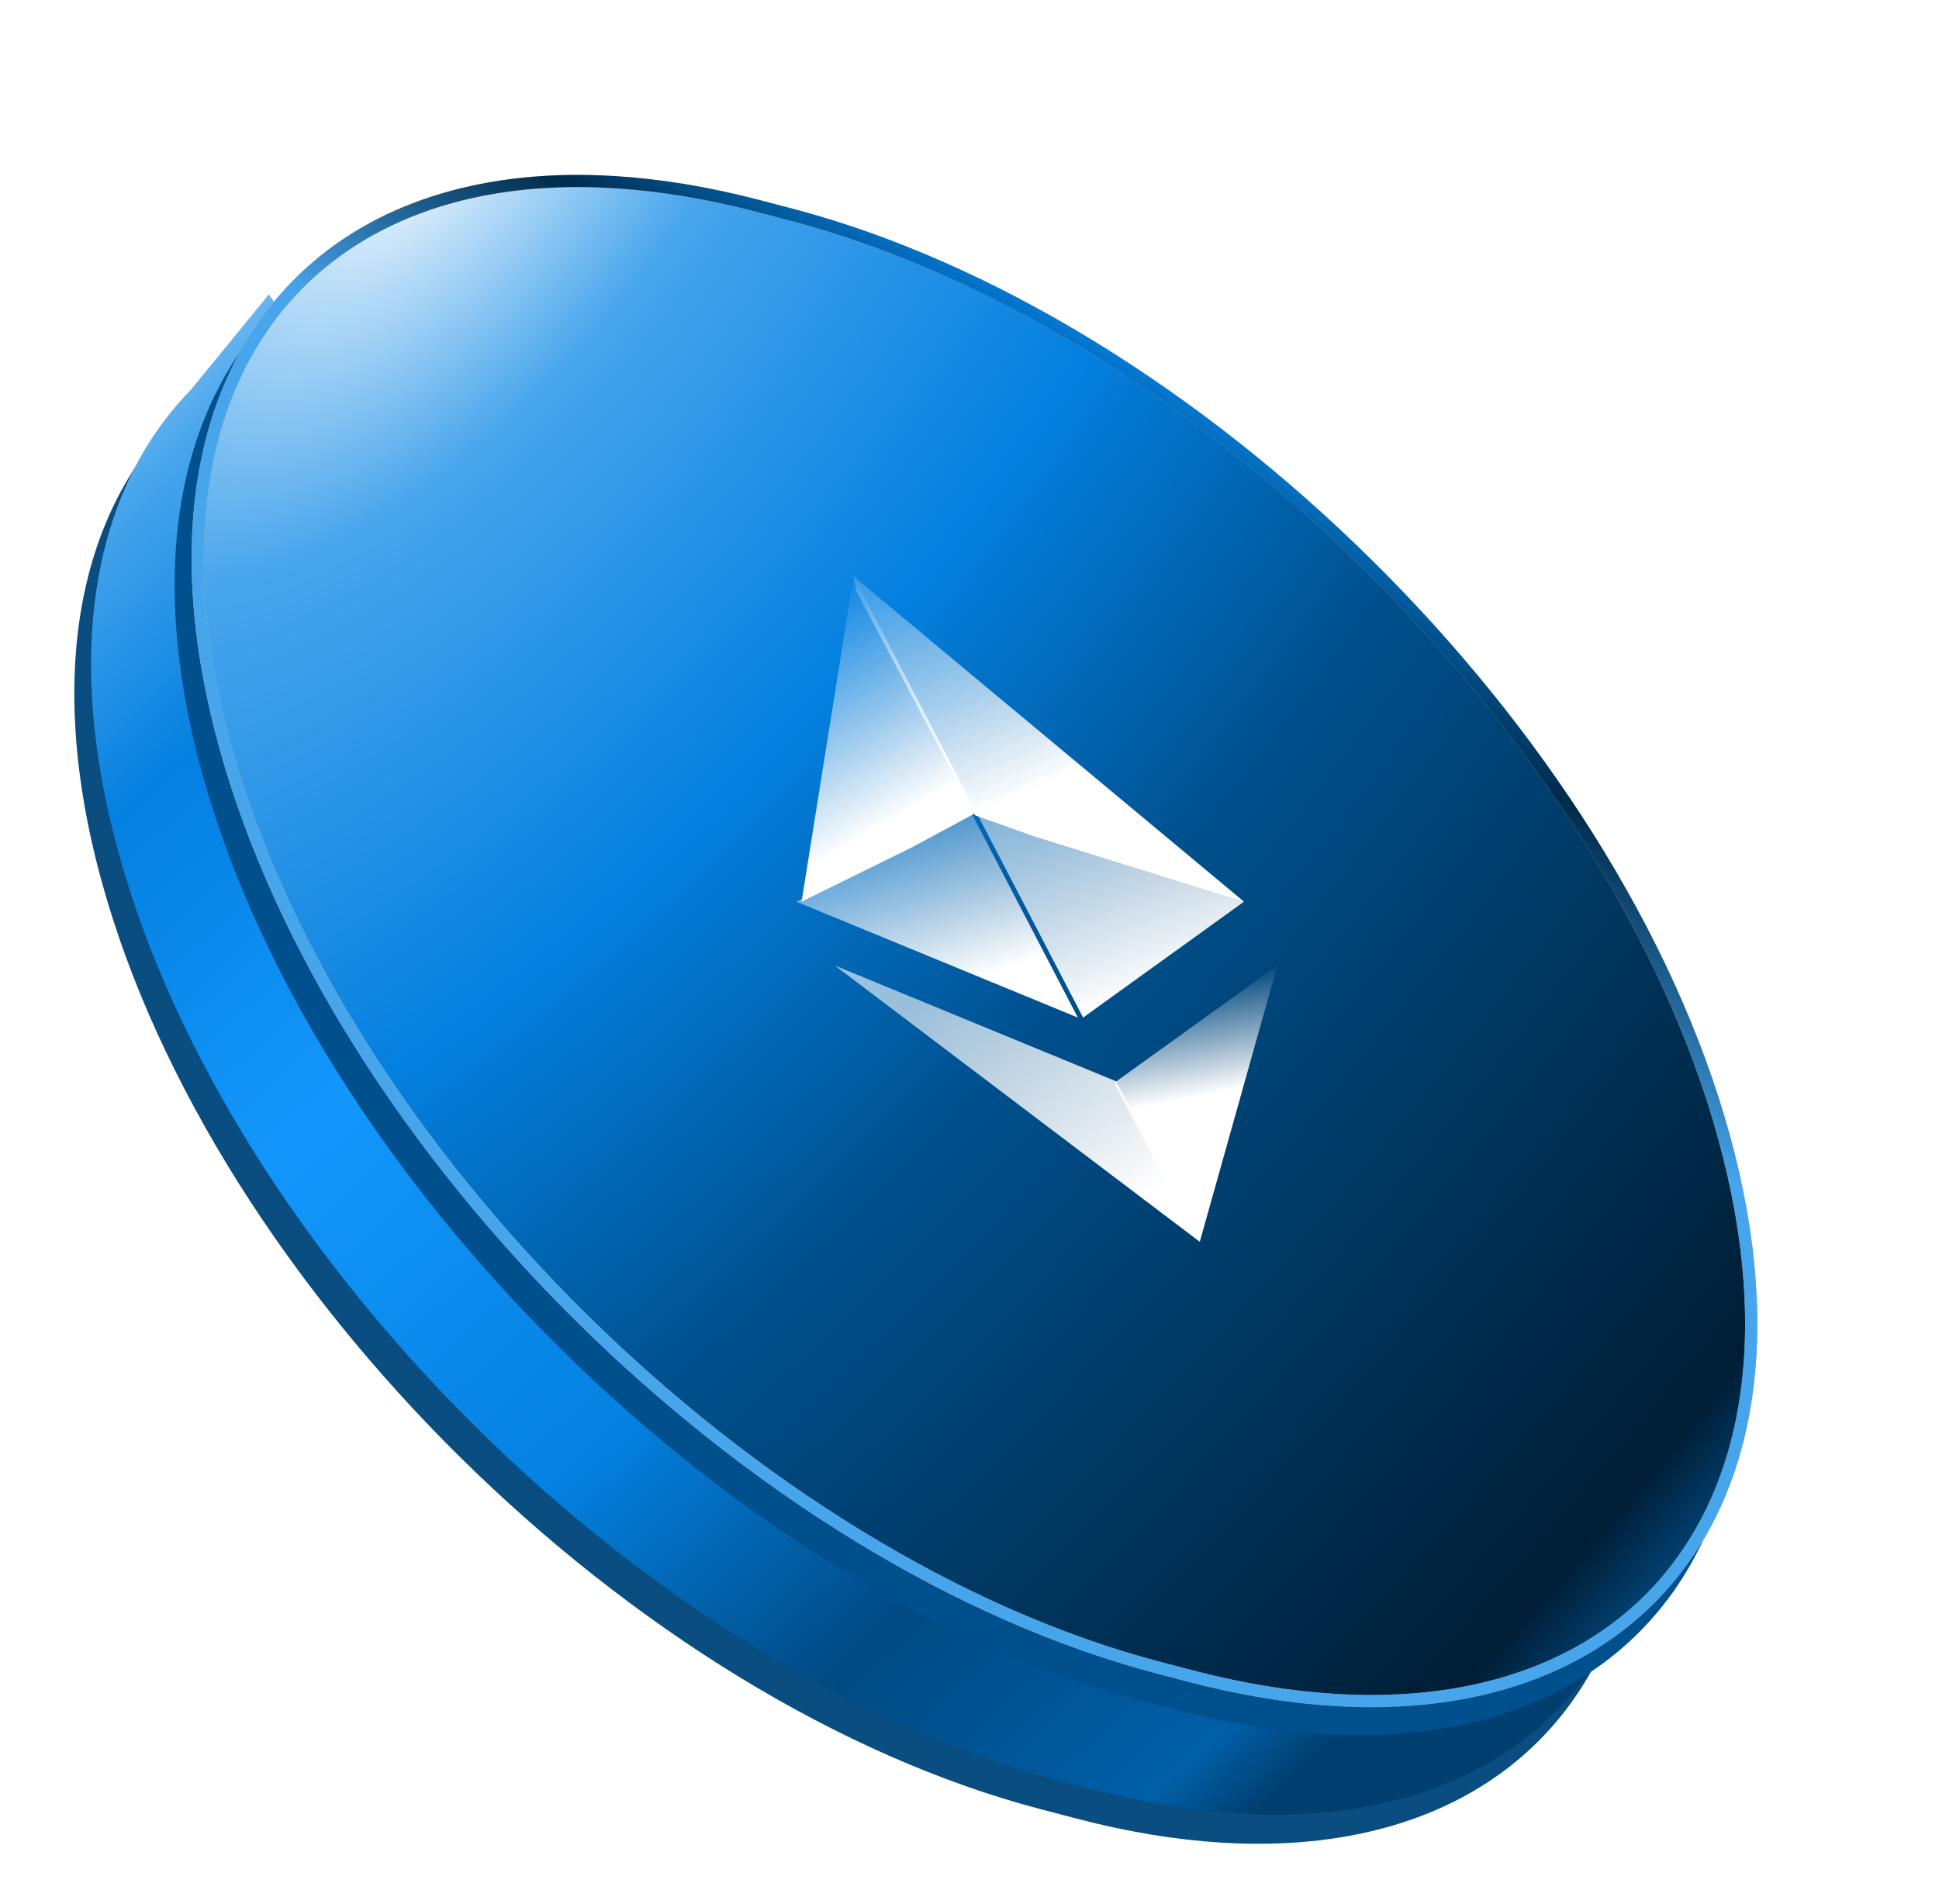
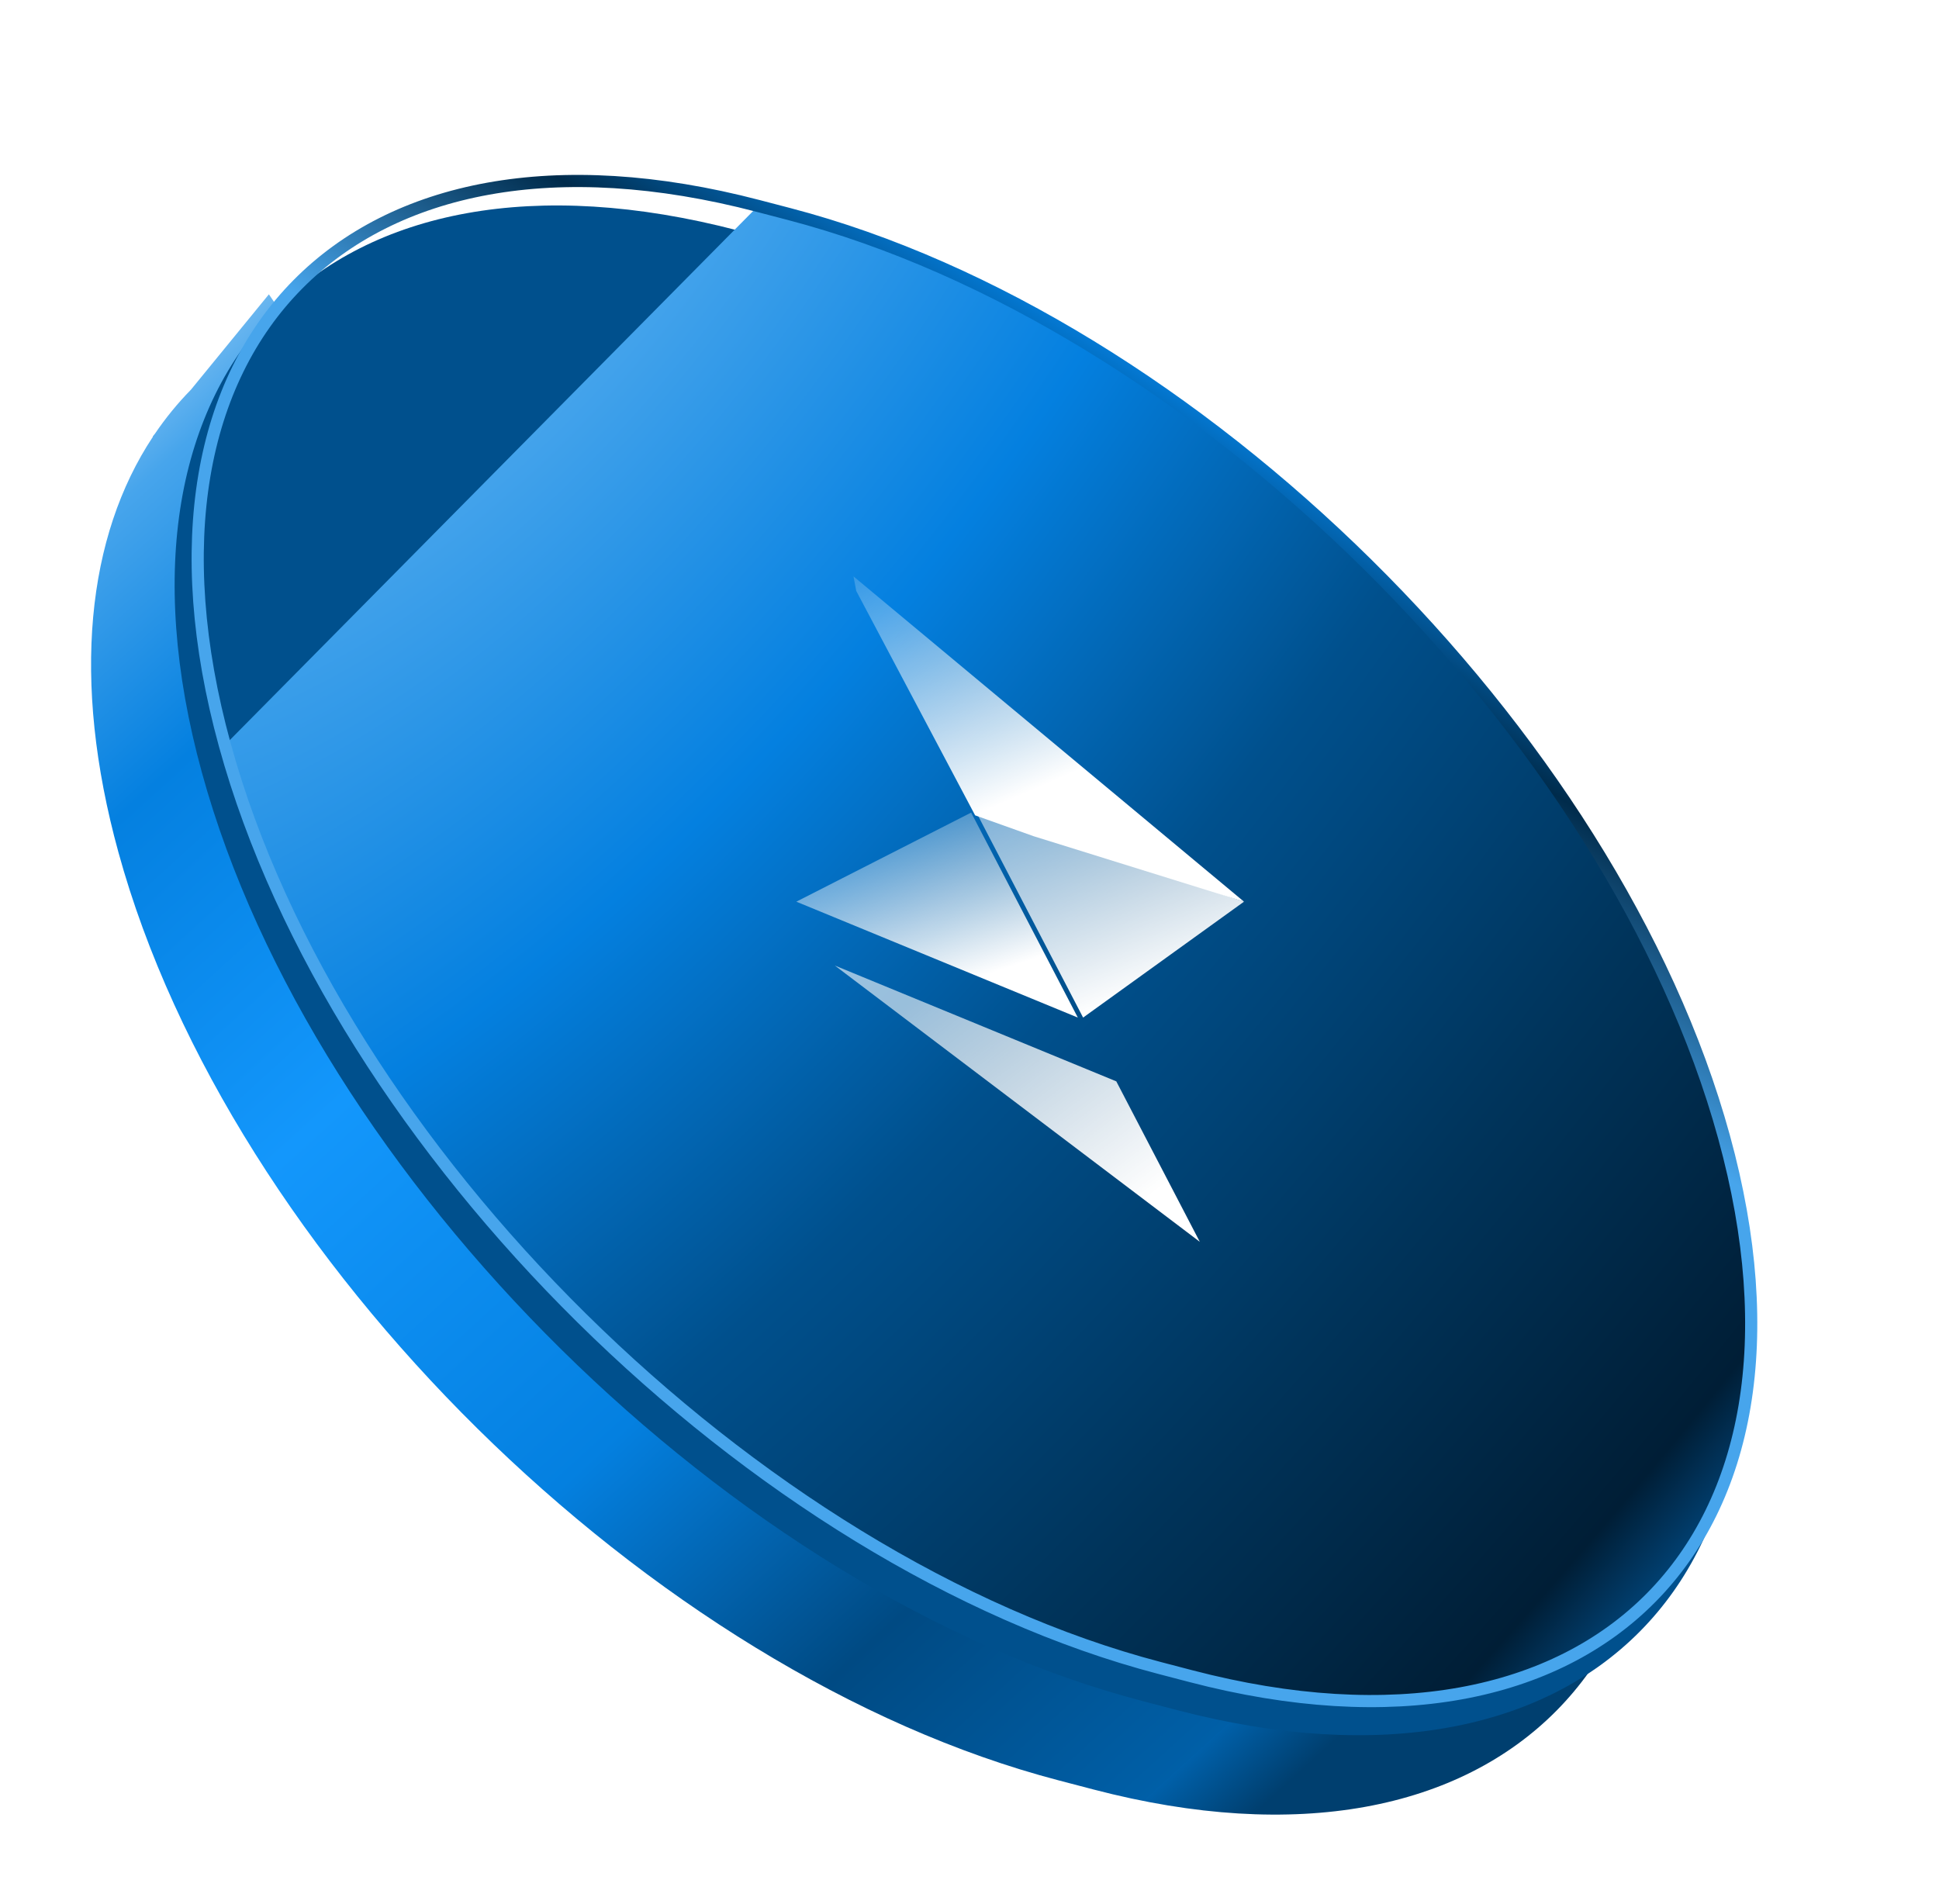
<svg xmlns="http://www.w3.org/2000/svg" width="110" height="108" viewBox="0 0 110 108" fill="none">
  <g clip-path="url(#clip0_725_8940)">
-     <path fill-rule="evenodd" clip-rule="evenodd" d="M91.516 72.419C85.189 49.383 61.307 25.805 38.175 19.758L36.192 19.239C27.803 17.046 20.665 17.459 15.275 19.976L14.478 18.826L11.934 21.97C4.9 27.232 2.245 37.182 5.766 49.999C12.094 73.035 35.975 96.612 59.107 102.66L61.09 103.179C84.222 109.226 97.844 95.455 91.516 72.419Z" fill="#0A4D80" />
    <path fill-rule="evenodd" clip-rule="evenodd" d="M92.467 70.765C86.139 47.728 62.257 24.151 39.125 18.104L37.142 17.585C28.807 15.406 21.707 15.8 16.33 18.273L15.254 16.698L10.828 22.113C10.077 22.878 9.396 23.712 8.787 24.61L8.672 24.751V24.782C4.943 30.416 4.023 38.541 6.716 48.345C13.044 71.381 36.925 94.958 60.057 101.006L62.041 101.525C85.172 107.572 98.794 93.801 92.467 70.765Z" fill="url(#paint0_linear_725_8940)" />
    <path d="M66.782 97.021C89.914 103.068 103.536 89.297 97.208 66.261C90.88 43.224 66.999 19.647 43.867 13.6L41.883 13.081C18.752 7.033 5.129 20.805 11.457 43.841C17.785 66.877 41.667 90.454 64.798 96.502L66.782 97.021Z" fill="#00508D" />
-     <path d="M97.806 64.506L97.806 64.506C91.514 41.6 67.767 18.157 44.767 12.143L43.01 11.684C20.009 5.67 6.464 19.364 12.756 42.27L12.756 42.27C19.048 65.175 42.794 88.619 65.795 94.633L67.552 95.092C90.553 101.106 104.098 87.412 97.806 64.506Z" fill="url(#paint1_radial_725_8940)" />
-     <path d="M97.806 64.506L97.806 64.506C91.514 41.6 67.767 18.157 44.767 12.143L43.01 11.684C20.009 5.67 6.464 19.364 12.756 42.27L12.756 42.27C19.048 65.175 42.794 88.619 65.795 94.633L67.552 95.092C90.553 101.106 104.098 87.412 97.806 64.506Z" stroke="url(#paint2_linear_725_8940)" stroke-width="0.69" />
+     <path d="M97.806 64.506L97.806 64.506C91.514 41.6 67.767 18.157 44.767 12.143L43.01 11.684L12.756 42.27C19.048 65.175 42.794 88.619 65.795 94.633L67.552 95.092C90.553 101.106 104.098 87.412 97.806 64.506Z" fill="url(#paint1_radial_725_8940)" />
    <path d="M97.806 64.506L97.806 64.506C91.514 41.6 67.767 18.157 44.767 12.143L43.01 11.684C20.009 5.67 6.464 19.364 12.756 42.27L12.756 42.27C19.048 65.175 42.794 88.619 65.795 94.633L67.552 95.092C90.553 101.106 104.098 87.412 97.806 64.506Z" stroke="url(#paint3_linear_725_8940)" stroke-width="0.69" />
    <g filter="url(#filter0_i_725_8940)">
      <path d="M48.419 31.8L48.575 32.626L55.319 45.357L58.638 46.541L70.572 50.255L48.419 31.8Z" fill="url(#paint4_linear_725_8940)" />
    </g>
    <g filter="url(#filter1_i_725_8940)">
-       <path d="M48.418 31.8L45.474 50.255L51.762 47.158L55.391 45.2L48.418 31.8Z" fill="url(#paint5_linear_725_8940)" />
-     </g>
+       </g>
    <g filter="url(#filter2_i_725_8940)">
-       <path d="M63.327 60.449L63.259 60.616L67.701 69.152L68.064 69.552L72.463 53.878L63.327 60.449Z" fill="url(#paint6_linear_725_8940)" />
-     </g>
+       </g>
    <g filter="url(#filter3_i_725_8940)">
      <path d="M68.065 69.552L63.328 60.449L47.36 53.878L68.065 69.552Z" fill="url(#paint7_linear_725_8940)" />
    </g>
    <g filter="url(#filter4_i_725_8940)">
      <path d="M61.445 56.83L70.572 50.255L55.393 45.2L61.445 56.83Z" fill="url(#paint8_linear_725_8940)" />
    </g>
    <g filter="url(#filter5_i_725_8940)">
      <path d="M45.476 50.255L61.445 56.83L55.393 45.2L45.476 50.255Z" fill="url(#paint9_linear_725_8940)" />
    </g>
  </g>
  <defs>
    <filter id="filter0_i_725_8940" x="48.419" y="31.8" width="22.152" height="18.756" filterUnits="userSpaceOnUse" color-interpolation-filters="sRGB">
      <feFlood flood-opacity="0" result="BackgroundImageFix" />
      <feBlend mode="normal" in="SourceGraphic" in2="BackgroundImageFix" result="shape" />
      <feColorMatrix in="SourceAlpha" type="matrix" values="0 0 0 0 0 0 0 0 0 0 0 0 0 0 0 0 0 0 127 0" result="hardAlpha" />
      <feOffset dy="0.9" />
      <feGaussianBlur stdDeviation="0.15" />
      <feComposite in2="hardAlpha" operator="arithmetic" k2="-1" k3="1" />
      <feColorMatrix type="matrix" values="0 0 0 0 1 0 0 0 0 1 0 0 0 0 1 0 0 0 1 0" />
      <feBlend mode="normal" in2="shape" result="effect1_innerShadow_725_8940" />
    </filter>
    <filter id="filter1_i_725_8940" x="45.474" y="31.8" width="9.917" height="18.756" filterUnits="userSpaceOnUse" color-interpolation-filters="sRGB">
      <feFlood flood-opacity="0" result="BackgroundImageFix" />
      <feBlend mode="normal" in="SourceGraphic" in2="BackgroundImageFix" result="shape" />
      <feColorMatrix in="SourceAlpha" type="matrix" values="0 0 0 0 0 0 0 0 0 0 0 0 0 0 0 0 0 0 127 0" result="hardAlpha" />
      <feOffset dy="0.9" />
      <feGaussianBlur stdDeviation="0.15" />
      <feComposite in2="hardAlpha" operator="arithmetic" k2="-1" k3="1" />
      <feColorMatrix type="matrix" values="0 0 0 0 1 0 0 0 0 1 0 0 0 0 1 0 0 0 1 0" />
      <feBlend mode="normal" in2="shape" result="effect1_innerShadow_725_8940" />
    </filter>
    <filter id="filter2_i_725_8940" x="63.259" y="53.878" width="9.204" height="16.274" filterUnits="userSpaceOnUse" color-interpolation-filters="sRGB">
      <feFlood flood-opacity="0" result="BackgroundImageFix" />
      <feBlend mode="normal" in="SourceGraphic" in2="BackgroundImageFix" result="shape" />
      <feColorMatrix in="SourceAlpha" type="matrix" values="0 0 0 0 0 0 0 0 0 0 0 0 0 0 0 0 0 0 127 0" result="hardAlpha" />
      <feOffset dy="0.9" />
      <feGaussianBlur stdDeviation="0.3" />
      <feComposite in2="hardAlpha" operator="arithmetic" k2="-1" k3="1" />
      <feColorMatrix type="matrix" values="0 0 0 0 1 0 0 0 0 1 0 0 0 0 1 0 0 0 1 0" />
      <feBlend mode="normal" in2="shape" result="effect1_innerShadow_725_8940" />
    </filter>
    <filter id="filter3_i_725_8940" x="47.36" y="53.878" width="20.705" height="15.974" filterUnits="userSpaceOnUse" color-interpolation-filters="sRGB">
      <feFlood flood-opacity="0" result="BackgroundImageFix" />
      <feBlend mode="normal" in="SourceGraphic" in2="BackgroundImageFix" result="shape" />
      <feColorMatrix in="SourceAlpha" type="matrix" values="0 0 0 0 0 0 0 0 0 0 0 0 0 0 0 0 0 0 127 0" result="hardAlpha" />
      <feOffset dy="0.9" />
      <feGaussianBlur stdDeviation="0.15" />
      <feComposite in2="hardAlpha" operator="arithmetic" k2="-1" k3="1" />
      <feColorMatrix type="matrix" values="0 0 0 0 1 0 0 0 0 1 0 0 0 0 1 0 0 0 1 0" />
      <feBlend mode="normal" in2="shape" result="effect1_innerShadow_725_8940" />
    </filter>
    <filter id="filter4_i_725_8940" x="55.393" y="45.2" width="15.179" height="11.93" filterUnits="userSpaceOnUse" color-interpolation-filters="sRGB">
      <feFlood flood-opacity="0" result="BackgroundImageFix" />
      <feBlend mode="normal" in="SourceGraphic" in2="BackgroundImageFix" result="shape" />
      <feColorMatrix in="SourceAlpha" type="matrix" values="0 0 0 0 0 0 0 0 0 0 0 0 0 0 0 0 0 0 127 0" result="hardAlpha" />
      <feOffset dy="0.9" />
      <feGaussianBlur stdDeviation="0.15" />
      <feComposite in2="hardAlpha" operator="arithmetic" k2="-1" k3="1" />
      <feColorMatrix type="matrix" values="0 0 0 0 1 0 0 0 0 1 0 0 0 0 1 0 0 0 1 0" />
      <feBlend mode="normal" in2="shape" result="effect1_innerShadow_725_8940" />
    </filter>
    <filter id="filter5_i_725_8940" x="45.176" y="45.2" width="16.27" height="11.93" filterUnits="userSpaceOnUse" color-interpolation-filters="sRGB">
      <feFlood flood-opacity="0" result="BackgroundImageFix" />
      <feBlend mode="normal" in="SourceGraphic" in2="BackgroundImageFix" result="shape" />
      <feColorMatrix in="SourceAlpha" type="matrix" values="0 0 0 0 0 0 0 0 0 0 0 0 0 0 0 0 0 0 127 0" result="hardAlpha" />
      <feOffset dx="-0.3" dy="0.9" />
      <feGaussianBlur stdDeviation="0.15" />
      <feComposite in2="hardAlpha" operator="arithmetic" k2="-1" k3="1" />
      <feColorMatrix type="matrix" values="0 0 0 0 1 0 0 0 0 1 0 0 0 0 1 0 0 0 1 0" />
      <feBlend mode="normal" in2="shape" result="effect1_innerShadow_725_8940" />
    </filter>
    <linearGradient id="paint0_linear_725_8940" x1="69.599" y1="109.305" x2="-12.934" y2="18.633" gradientUnits="userSpaceOnUse">
      <stop offset="0.03" stop-color="#003F6F" />
      <stop offset="0.069" stop-color="#0060A9" />
      <stop offset="0.069" stop-color="#005FA7" />
      <stop offset="0.208" stop-color="#004A83" />
      <stop offset="0.358" stop-color="#0480E0" />
      <stop offset="0.558" stop-color="#1397FC" />
      <stop offset="0.725" stop-color="#0480E0" />
      <stop offset="0.832" stop-color="#47A5EC" />
      <stop offset="0.964" stop-color="white" />
    </linearGradient>
    <radialGradient id="paint1_radial_725_8940" cx="0" cy="0" r="1" gradientUnits="userSpaceOnUse" gradientTransform="translate(25.182 6.235) rotate(36.437) scale(113.451 228.922)">
      <stop stop-color="white" />
      <stop offset="0.134" stop-color="#47A5EC" />
      <stop offset="0.332" stop-color="#0480E0" />
      <stop offset="0.519" stop-color="#00508D" />
      <stop offset="0.717" stop-color="#00345B" />
      <stop offset="0.888" stop-color="#001E36" />
      <stop offset="1" stop-color="#0480E0" />
    </radialGradient>
    <linearGradient id="paint2_linear_725_8940" x1="66.788" y1="81.434" x2="76.085" y2="104.193" gradientUnits="userSpaceOnUse">
      <stop stop-color="#C6BAAA" />
      <stop offset="1" stop-color="#806C61" />
    </linearGradient>
    <linearGradient id="paint3_linear_725_8940" x1="67.144" y1="21.63" x2="55.425" y2="40.588" gradientUnits="userSpaceOnUse">
      <stop stop-color="#0480E0" />
      <stop offset="0.398" stop-color="#002B4B" />
      <stop offset="1" stop-color="#47A5EC" />
    </linearGradient>
    <linearGradient id="paint4_linear_725_8940" x1="60.179" y1="43.225" x2="52.842" y2="26.404" gradientUnits="userSpaceOnUse">
      <stop stop-color="white" />
      <stop offset="1" stop-color="white" stop-opacity="0" />
    </linearGradient>
    <linearGradient id="paint5_linear_725_8940" x1="52.355" y1="44.646" x2="45.726" y2="33.272" gradientUnits="userSpaceOnUse">
      <stop stop-color="white" />
      <stop offset="1" stop-color="white" stop-opacity="0" />
    </linearGradient>
    <linearGradient id="paint6_linear_725_8940" x1="72.745" y1="60.397" x2="71.485" y2="53.938" gradientUnits="userSpaceOnUse">
      <stop stop-color="white" />
      <stop offset="1" stop-color="white" stop-opacity="0" />
    </linearGradient>
    <linearGradient id="paint7_linear_725_8940" x1="51.527" y1="56.015" x2="61.779" y2="69.561" gradientUnits="userSpaceOnUse">
      <stop stop-color="white" stop-opacity="0.6" />
      <stop offset="1" stop-color="white" />
    </linearGradient>
    <linearGradient id="paint8_linear_725_8940" x1="62.431" y1="56.37" x2="58.052" y2="44.525" gradientUnits="userSpaceOnUse">
      <stop stop-color="white" />
      <stop offset="1" stop-color="white" stop-opacity="0.5" />
    </linearGradient>
    <linearGradient id="paint9_linear_725_8940" x1="56.743" y1="54.239" x2="52.601" y2="41.802" gradientUnits="userSpaceOnUse">
      <stop stop-color="white" />
      <stop offset="1" stop-color="white" stop-opacity="0" />
    </linearGradient>
    <clipPath id="clip0_725_8940">
      <rect width="110" height="108" fill="white" />
    </clipPath>
  </defs>
</svg>